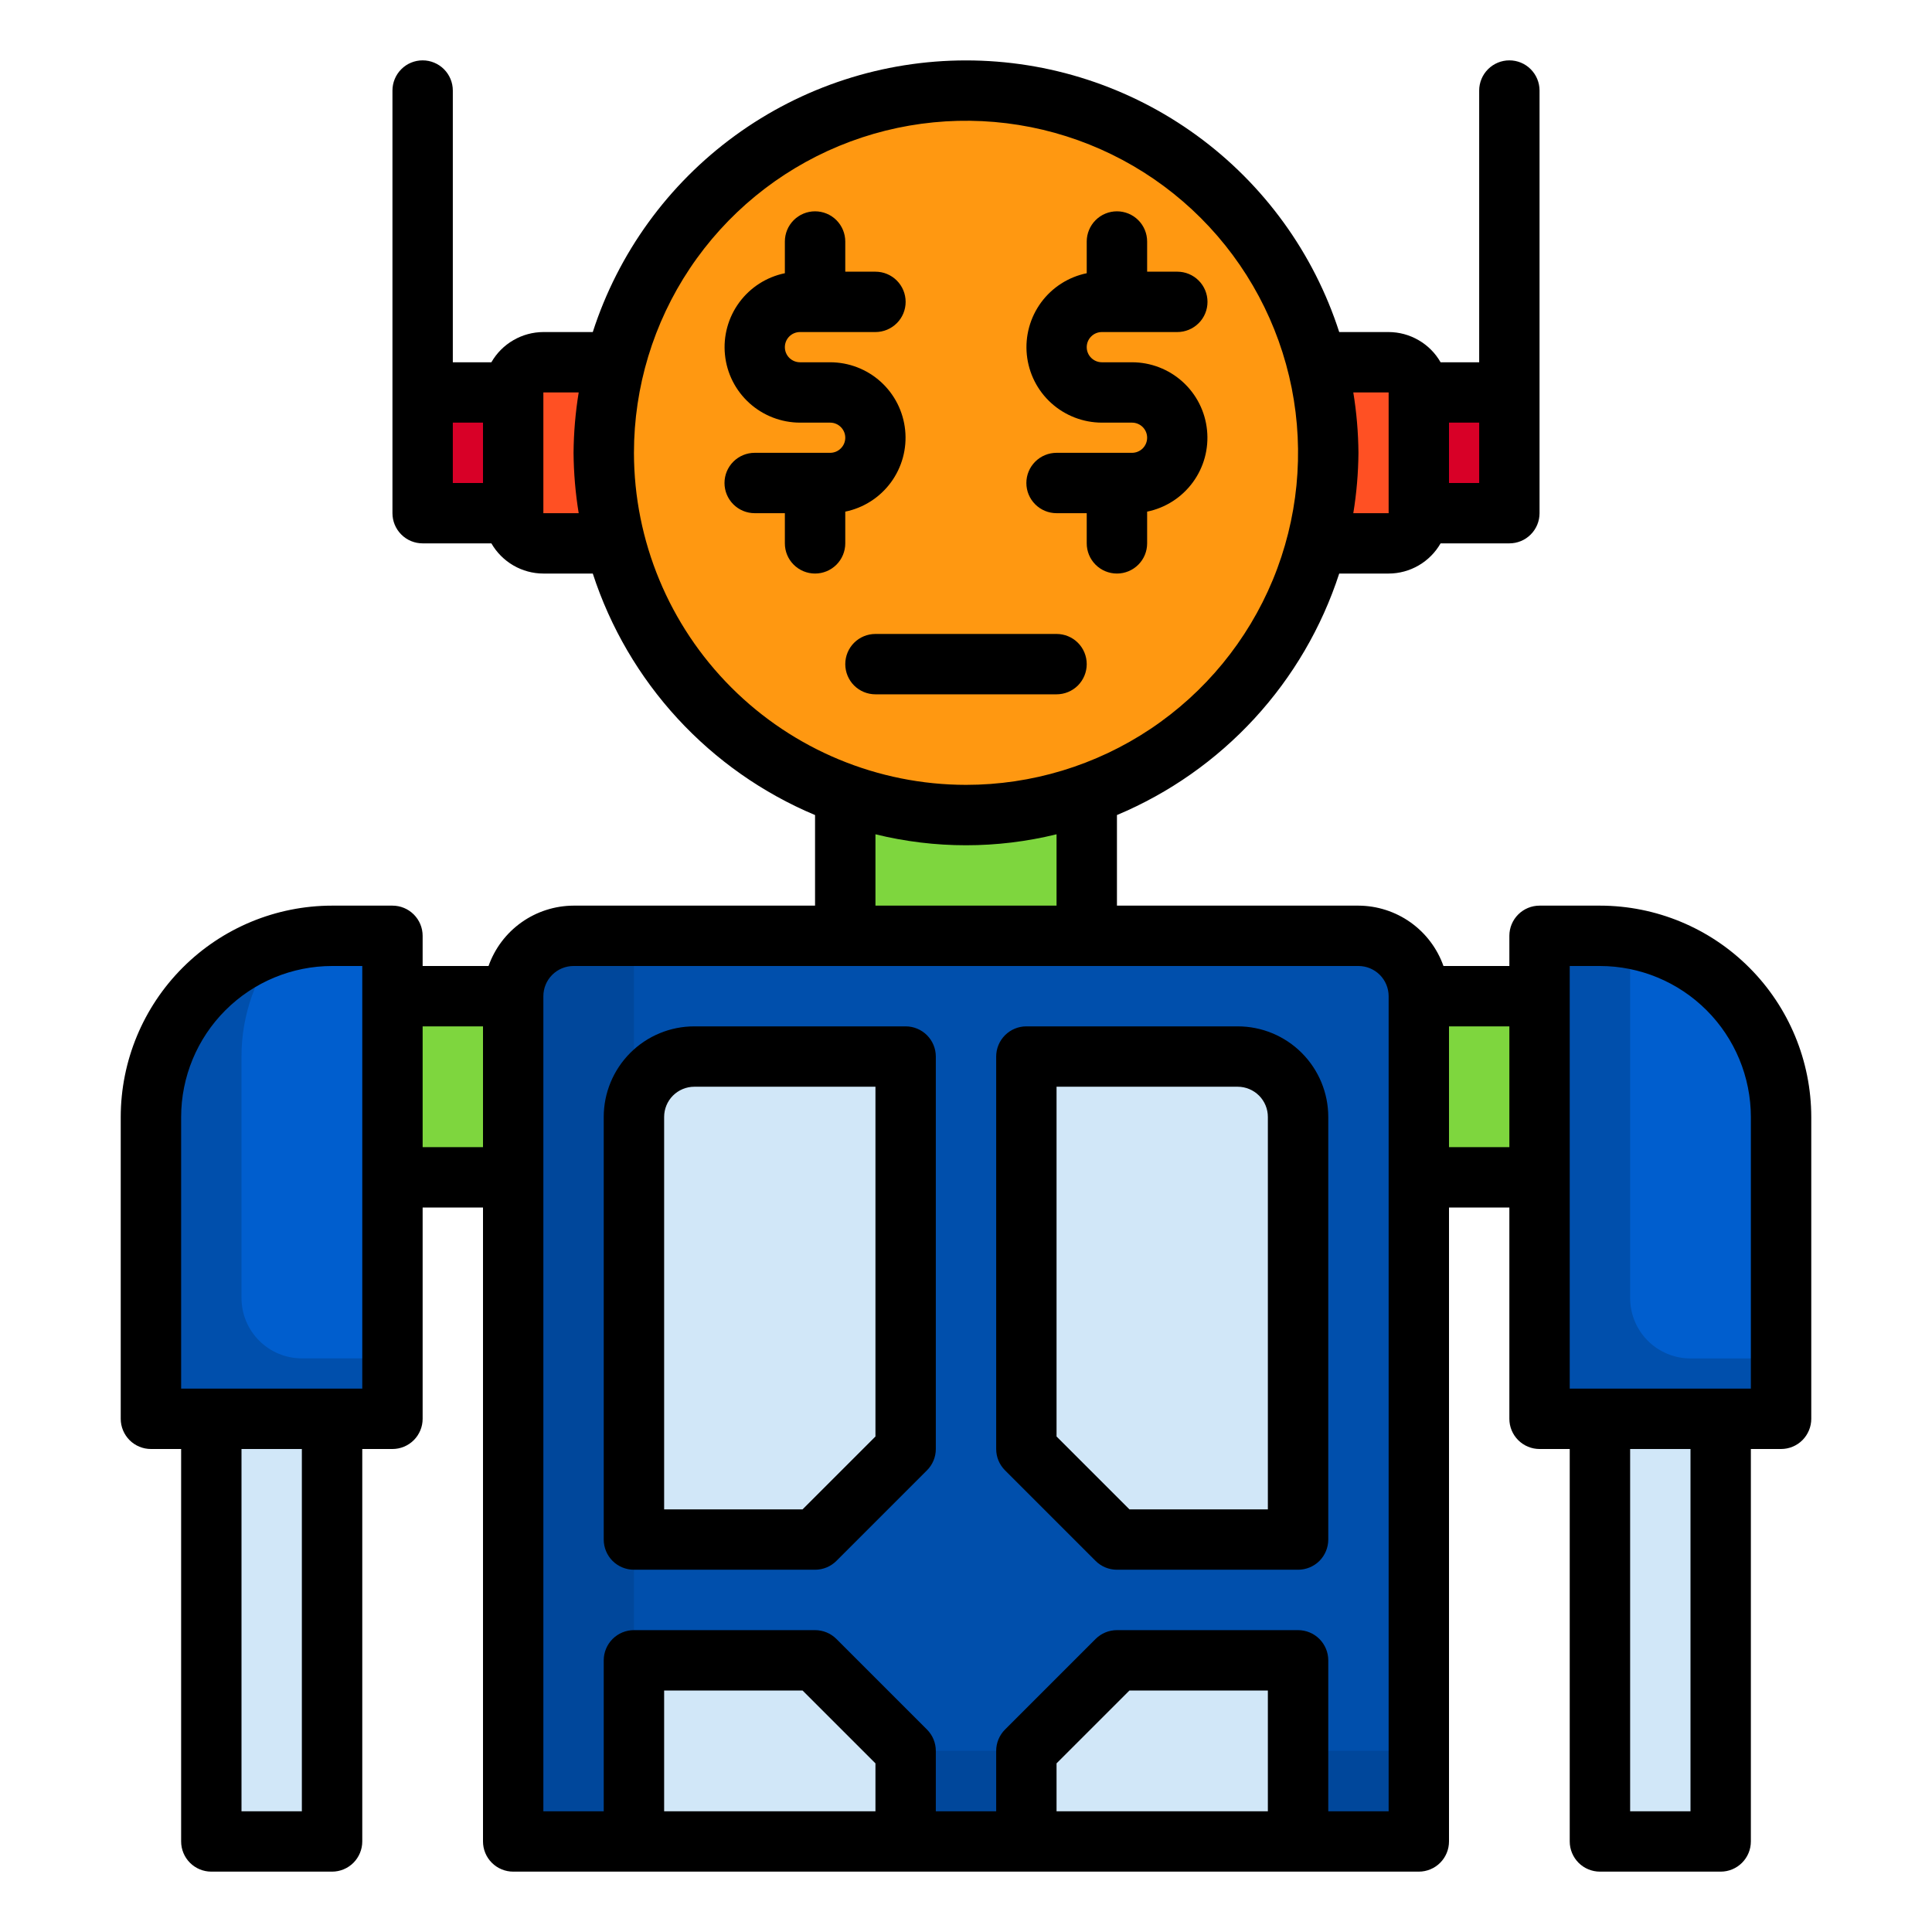
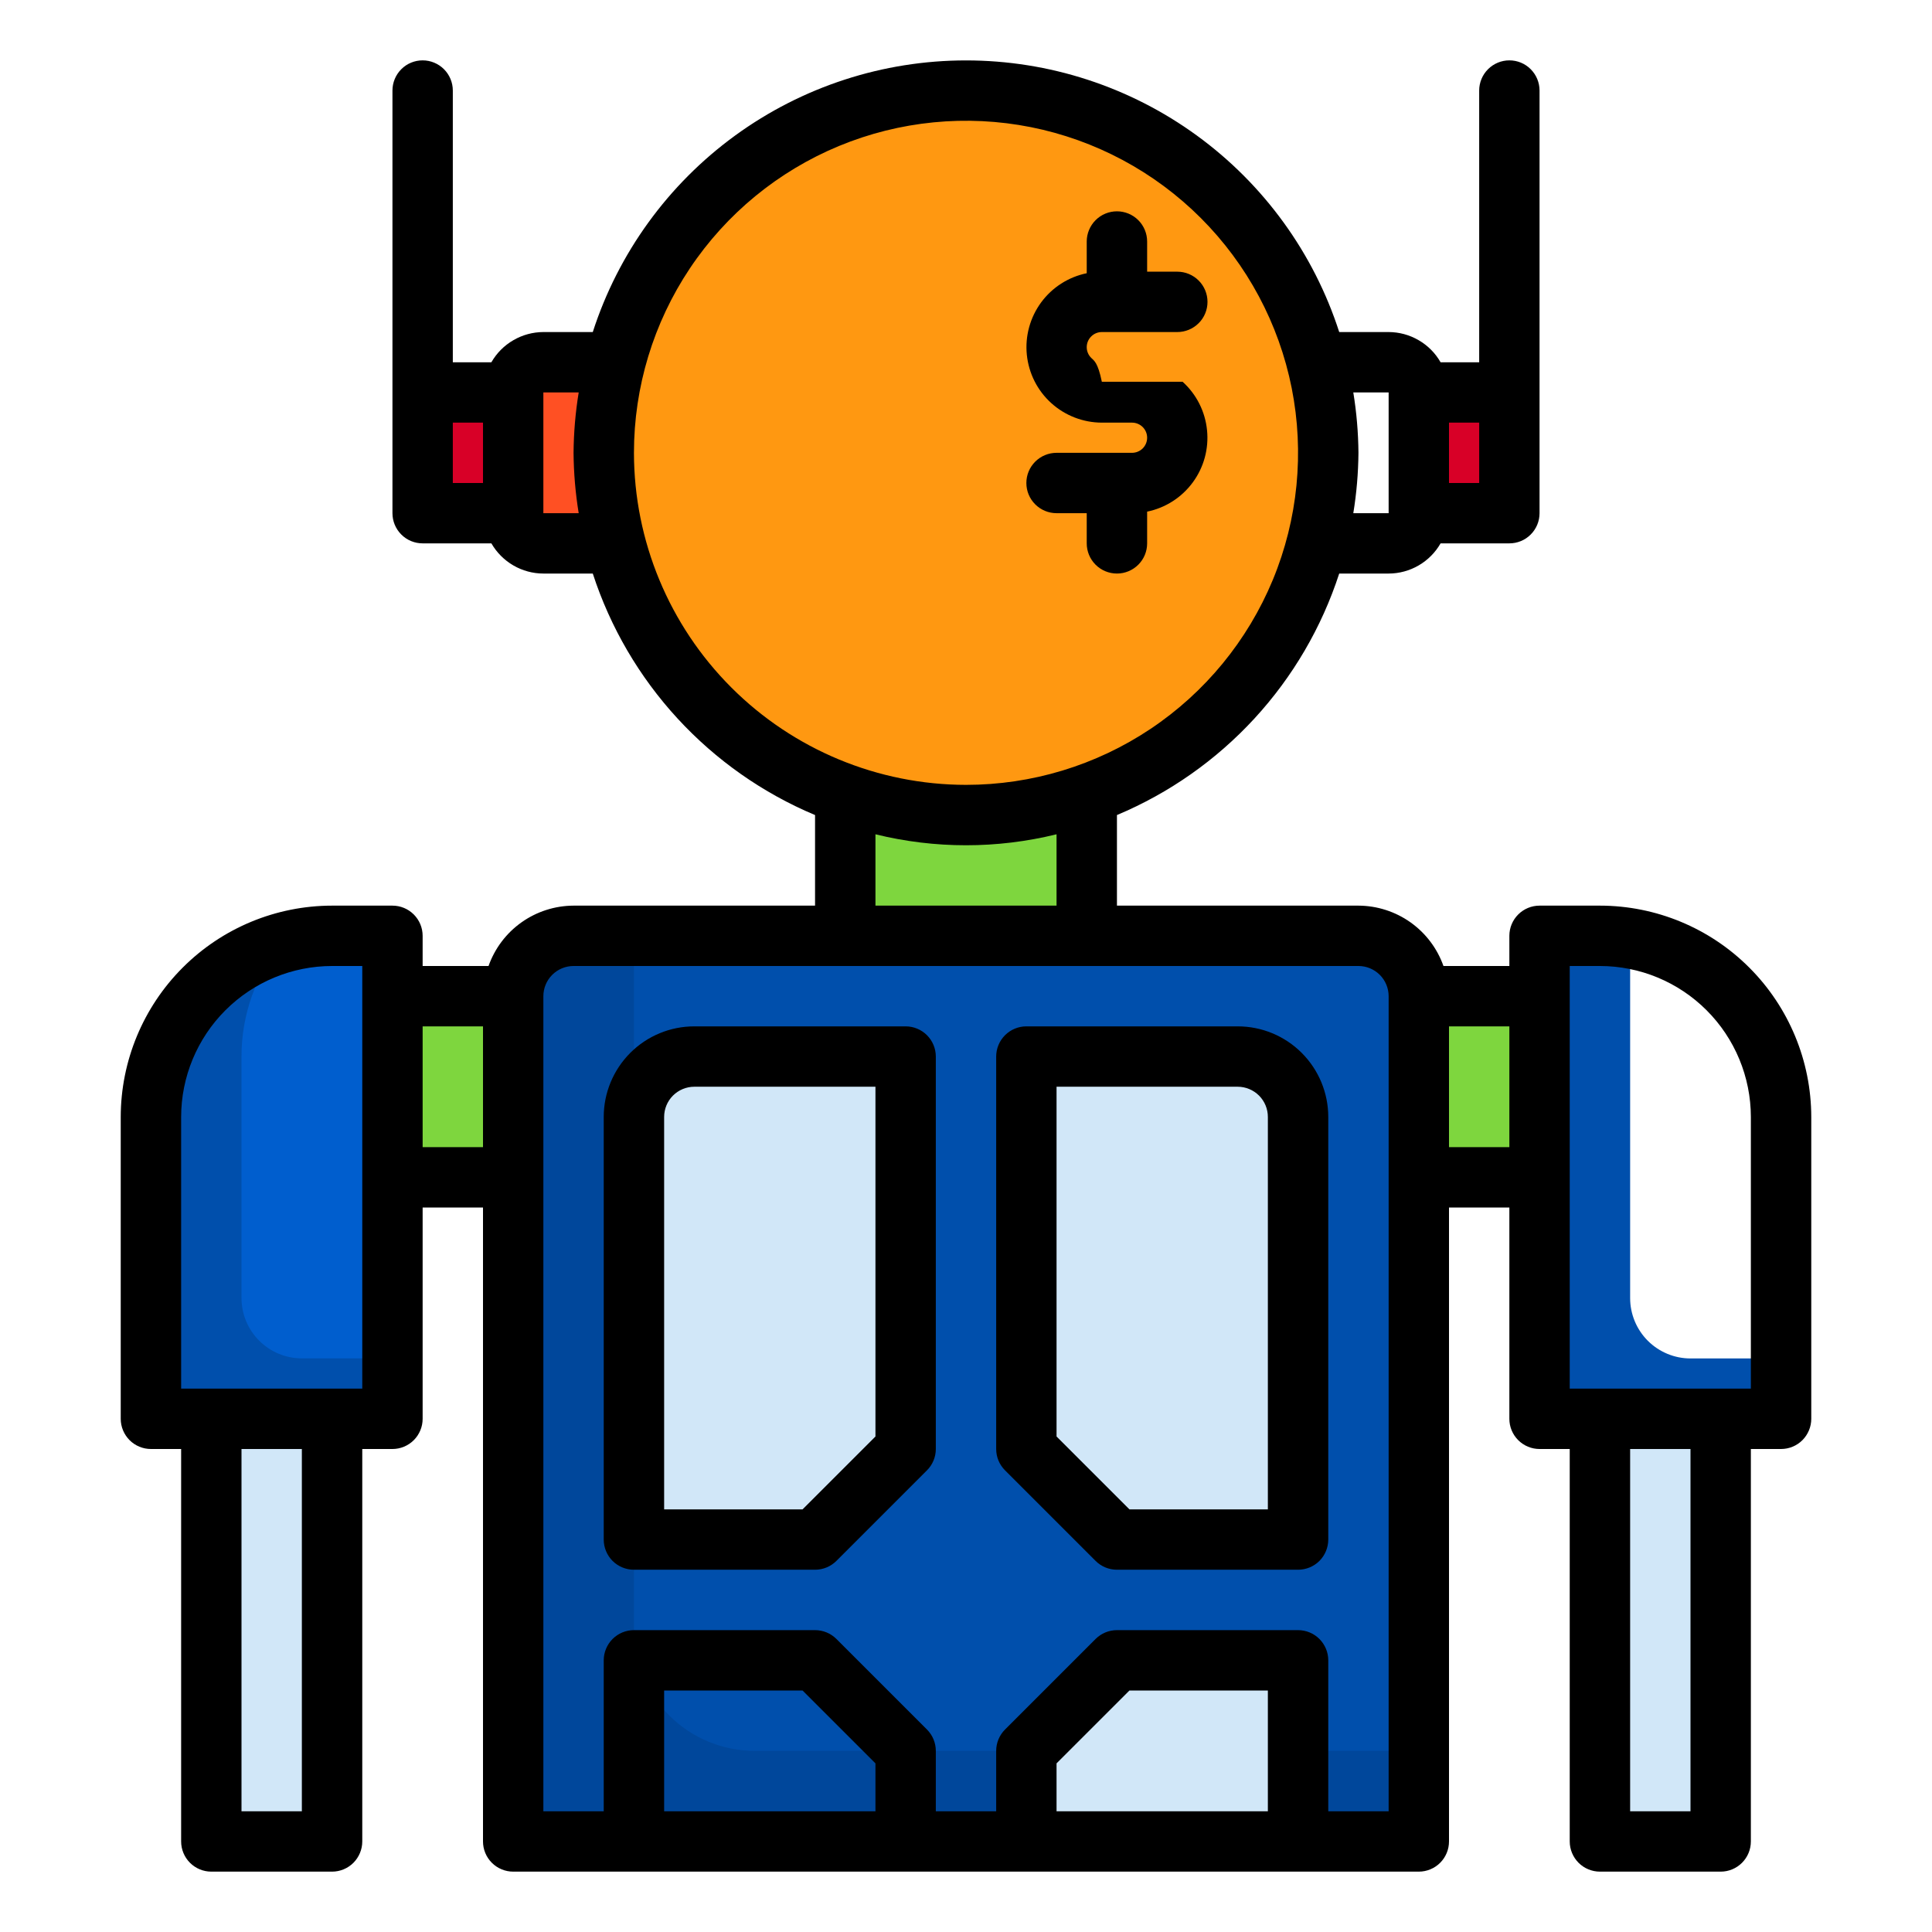
<svg xmlns="http://www.w3.org/2000/svg" width="45" height="45" viewBox="0 0 45 45" fill="none">
  <path d="M33.047 9.141H35.156V11.953H33.047V9.141Z" fill="#D80027" />
  <path d="M9.844 9.141H11.953V11.953H9.844V9.141Z" fill="#D80027" />
  <path d="M33.047 23.203V42.891H11.953V23.203C11.954 22.831 12.103 22.474 12.366 22.21C12.63 21.947 12.987 21.798 13.359 21.797H31.641C32.013 21.798 32.37 21.947 32.634 22.21C32.897 22.474 33.046 22.831 33.047 23.203Z" fill="#004FAC" />
  <path d="M14.766 37.969V21.797H13.359C12.987 21.798 12.63 21.947 12.366 22.21C12.103 22.474 11.954 22.831 11.953 23.203V42.891H33.047V40.781H17.578C16.832 40.781 16.117 40.485 15.589 39.958C15.062 39.43 14.766 38.715 14.766 37.969Z" fill="#00479B" />
-   <path d="M18.984 38.672H14.766V42.891H21.094V40.781L18.984 38.672Z" fill="#D1E7F8" />
  <path d="M26.016 38.672L23.906 40.781V42.891H30.234V38.672H26.016Z" fill="#D1E7F8" />
  <path d="M33.047 23.203H35.859V27.422H33.047V23.203Z" fill="#7ED63E" />
-   <path d="M35.859 33.047H41.484V26.016C41.484 24.897 41.04 23.824 40.249 23.032C39.458 22.241 38.385 21.797 37.266 21.797H35.859V33.047Z" fill="#005ECE" />
  <path d="M39.375 31.641C39.002 31.641 38.644 31.492 38.381 31.229C38.117 30.965 37.969 30.607 37.969 30.234V21.86C37.737 21.82 37.501 21.798 37.266 21.797H35.859V33.047H41.484V31.641H39.375Z" fill="#004FAC" />
  <path d="M37.266 33.047H40.078V42.891H37.266V33.047Z" fill="#D1E7F8" />
  <path d="M9.141 23.203H11.953V27.422H9.141V23.203Z" fill="#7ED63E" />
  <path d="M7.734 21.797C6.615 21.797 5.542 22.241 4.751 23.032C3.96 23.824 3.516 24.897 3.516 26.016V33.047H9.141V21.797H7.734Z" fill="#005ECE" />
  <path d="M7.031 31.639C6.658 31.639 6.301 31.491 6.037 31.227C5.773 30.963 5.625 30.606 5.625 30.233V24.608C5.624 23.646 5.953 22.713 6.558 21.965C5.681 22.22 4.91 22.752 4.362 23.482C3.813 24.212 3.516 25.101 3.516 26.014V33.045H9.141V31.639H7.031Z" fill="#004FAC" />
  <path d="M4.922 33.047H7.734V42.891H4.922V33.047Z" fill="#D1E7F8" />
  <path d="M21.094 33.75V24.609H16.172C15.799 24.609 15.441 24.758 15.178 25.021C14.914 25.285 14.766 25.643 14.766 26.016V35.859H18.984L21.094 33.75Z" fill="#D1E7F8" />
  <path d="M30.234 35.859V26.016C30.234 25.643 30.086 25.285 29.823 25.021C29.559 24.758 29.201 24.609 28.828 24.609H23.906V33.75L26.016 35.859H30.234Z" fill="#D1E7F8" />
  <path d="M19.688 18.492V21.797H25.312V18.492C23.494 19.146 21.506 19.146 19.688 18.492Z" fill="#7ED63E" />
-   <path d="M32.344 8.438H30.661C31.03 9.82 31.03 11.274 30.661 12.656H32.344C32.53 12.656 32.709 12.582 32.841 12.45C32.973 12.318 33.047 12.14 33.047 11.953V9.141C33.047 8.954 32.973 8.775 32.841 8.643C32.709 8.512 32.53 8.438 32.344 8.438Z" fill="#FF5023" />
  <path d="M14.339 8.438H12.656C12.47 8.438 12.291 8.512 12.159 8.643C12.027 8.775 11.953 8.954 11.953 9.141V11.953C11.953 12.14 12.027 12.318 12.159 12.45C12.291 12.582 12.47 12.656 12.656 12.656H14.339C13.97 11.274 13.97 9.82 14.339 8.438Z" fill="#FF5023" />
  <path d="M30.661 8.438H29.531C29.345 8.438 29.166 8.512 29.034 8.643C28.902 8.775 28.828 8.954 28.828 9.141V11.953C28.828 12.14 28.902 12.318 29.034 12.45C29.166 12.582 29.345 12.656 29.531 12.656H30.661C31.03 11.274 31.03 9.82 30.661 8.438Z" fill="#FFB655" />
  <path d="M16.172 11.953V9.141C16.172 8.954 16.098 8.775 15.966 8.643C15.834 8.512 15.655 8.438 15.469 8.438H14.339C13.97 9.82 13.97 11.274 14.339 12.656H15.469C15.655 12.656 15.834 12.582 15.966 12.45C16.098 12.318 16.172 12.14 16.172 11.953Z" fill="#FFB655" />
  <path d="M22.5 18.984C27.16 18.984 30.938 15.207 30.938 10.547C30.938 5.887 27.16 2.109 22.5 2.109C17.84 2.109 14.062 5.887 14.062 10.547C14.062 15.207 17.84 18.984 22.5 18.984Z" fill="#FF9811" />
-   <path d="M26.367 10.547H24.609C24.423 10.547 24.244 10.621 24.112 10.753C23.98 10.885 23.906 11.063 23.906 11.25C23.906 11.437 23.98 11.615 24.112 11.747C24.244 11.879 24.423 11.953 24.609 11.953H25.312V12.656C25.312 12.843 25.387 13.022 25.518 13.153C25.65 13.285 25.829 13.359 26.016 13.359C26.202 13.359 26.381 13.285 26.513 13.153C26.645 13.022 26.719 12.843 26.719 12.656V11.917C27.145 11.83 27.524 11.587 27.782 11.236C28.04 10.886 28.158 10.452 28.114 10.019C28.071 9.585 27.868 9.184 27.545 8.892C27.222 8.6 26.802 8.438 26.367 8.438H25.664C25.571 8.438 25.481 8.4 25.416 8.335C25.349 8.269 25.312 8.179 25.312 8.086C25.312 7.993 25.349 7.903 25.416 7.837C25.481 7.771 25.571 7.734 25.664 7.734H27.422C27.608 7.734 27.787 7.66 27.919 7.528C28.051 7.397 28.125 7.218 28.125 7.031C28.125 6.845 28.051 6.666 27.919 6.534C27.787 6.402 27.608 6.328 27.422 6.328H26.719V5.625C26.719 5.439 26.645 5.26 26.513 5.128C26.381 4.996 26.202 4.922 26.016 4.922C25.829 4.922 25.65 4.996 25.518 5.128C25.387 5.26 25.312 5.439 25.312 5.625V6.364C24.886 6.451 24.507 6.694 24.249 7.045C23.992 7.396 23.873 7.83 23.917 8.263C23.961 8.696 24.163 9.097 24.486 9.389C24.809 9.681 25.229 9.843 25.664 9.844H26.367C26.46 9.844 26.55 9.881 26.616 9.947C26.682 10.013 26.719 10.102 26.719 10.195C26.719 10.289 26.682 10.378 26.616 10.444C26.55 10.51 26.46 10.547 26.367 10.547Z" fill="black" />
-   <path d="M19.688 11.917C20.114 11.83 20.493 11.587 20.751 11.236C21.008 10.886 21.127 10.452 21.083 10.019C21.039 9.585 20.837 9.184 20.514 8.892C20.191 8.6 19.771 8.438 19.336 8.438H18.633C18.54 8.438 18.45 8.4 18.384 8.335C18.318 8.269 18.281 8.179 18.281 8.086C18.281 7.993 18.318 7.903 18.384 7.837C18.45 7.771 18.54 7.734 18.633 7.734H20.391C20.577 7.734 20.756 7.66 20.888 7.528C21.02 7.397 21.094 7.218 21.094 7.031C21.094 6.845 21.02 6.666 20.888 6.534C20.756 6.402 20.577 6.328 20.391 6.328H19.688V5.625C19.688 5.439 19.613 5.26 19.482 5.128C19.35 4.996 19.171 4.922 18.984 4.922C18.798 4.922 18.619 4.996 18.487 5.128C18.355 5.26 18.281 5.439 18.281 5.625V6.364C17.855 6.451 17.476 6.694 17.218 7.045C16.96 7.396 16.842 7.83 16.886 8.263C16.929 8.696 17.132 9.097 17.455 9.389C17.778 9.681 18.198 9.843 18.633 9.844H19.336C19.429 9.844 19.519 9.881 19.584 9.947C19.651 10.013 19.688 10.102 19.688 10.195C19.688 10.289 19.651 10.378 19.584 10.444C19.519 10.51 19.429 10.547 19.336 10.547H17.578C17.392 10.547 17.213 10.621 17.081 10.753C16.949 10.885 16.875 11.063 16.875 11.25C16.875 11.437 16.949 11.615 17.081 11.747C17.213 11.879 17.392 11.953 17.578 11.953H18.281V12.656C18.281 12.843 18.355 13.022 18.487 13.153C18.619 13.285 18.798 13.359 18.984 13.359C19.171 13.359 19.35 13.285 19.482 13.153C19.613 13.022 19.688 12.843 19.688 12.656V11.917Z" fill="black" />
-   <path d="M25.312 15.469C25.312 15.282 25.238 15.103 25.107 14.972C24.975 14.84 24.796 14.766 24.609 14.766H20.391C20.204 14.766 20.025 14.84 19.893 14.972C19.762 15.103 19.688 15.282 19.688 15.469C19.688 15.655 19.762 15.834 19.893 15.966C20.025 16.098 20.204 16.172 20.391 16.172H24.609C24.796 16.172 24.975 16.098 25.107 15.966C25.238 15.834 25.312 15.655 25.312 15.469Z" fill="black" />
+   <path d="M26.367 10.547H24.609C24.423 10.547 24.244 10.621 24.112 10.753C23.98 10.885 23.906 11.063 23.906 11.25C23.906 11.437 23.98 11.615 24.112 11.747C24.244 11.879 24.423 11.953 24.609 11.953H25.312V12.656C25.312 12.843 25.387 13.022 25.518 13.153C25.65 13.285 25.829 13.359 26.016 13.359C26.202 13.359 26.381 13.285 26.513 13.153C26.645 13.022 26.719 12.843 26.719 12.656V11.917C27.145 11.83 27.524 11.587 27.782 11.236C28.04 10.886 28.158 10.452 28.114 10.019C28.071 9.585 27.868 9.184 27.545 8.892H25.664C25.571 8.438 25.481 8.4 25.416 8.335C25.349 8.269 25.312 8.179 25.312 8.086C25.312 7.993 25.349 7.903 25.416 7.837C25.481 7.771 25.571 7.734 25.664 7.734H27.422C27.608 7.734 27.787 7.66 27.919 7.528C28.051 7.397 28.125 7.218 28.125 7.031C28.125 6.845 28.051 6.666 27.919 6.534C27.787 6.402 27.608 6.328 27.422 6.328H26.719V5.625C26.719 5.439 26.645 5.26 26.513 5.128C26.381 4.996 26.202 4.922 26.016 4.922C25.829 4.922 25.65 4.996 25.518 5.128C25.387 5.26 25.312 5.439 25.312 5.625V6.364C24.886 6.451 24.507 6.694 24.249 7.045C23.992 7.396 23.873 7.83 23.917 8.263C23.961 8.696 24.163 9.097 24.486 9.389C24.809 9.681 25.229 9.843 25.664 9.844H26.367C26.46 9.844 26.55 9.881 26.616 9.947C26.682 10.013 26.719 10.102 26.719 10.195C26.719 10.289 26.682 10.378 26.616 10.444C26.55 10.51 26.46 10.547 26.367 10.547Z" fill="black" />
  <path d="M37.266 21.094H35.859C35.673 21.094 35.494 21.168 35.362 21.3C35.23 21.432 35.156 21.61 35.156 21.797V22.5H33.621C33.476 22.09 33.208 21.735 32.853 21.483C32.499 21.232 32.075 21.096 31.641 21.094H26.016V18.984C27.232 18.474 28.324 17.707 29.218 16.736C30.111 15.766 30.785 14.614 31.193 13.359H32.344C32.59 13.359 32.831 13.293 33.043 13.17C33.256 13.046 33.432 12.869 33.554 12.656H35.156C35.343 12.656 35.522 12.582 35.653 12.45C35.785 12.318 35.859 12.14 35.859 11.953V2.109C35.859 1.923 35.785 1.744 35.653 1.612C35.522 1.48 35.343 1.406 35.156 1.406C34.97 1.406 34.791 1.48 34.659 1.612C34.527 1.744 34.453 1.923 34.453 2.109V8.438H33.554C33.432 8.224 33.256 8.047 33.043 7.924C32.831 7.8 32.59 7.735 32.344 7.734H31.193C30.6 5.896 29.438 4.293 27.876 3.156C26.314 2.019 24.432 1.407 22.5 1.407C20.568 1.407 18.686 2.019 17.124 3.156C15.562 4.293 14.4 5.896 13.807 7.734H12.656C12.411 7.735 12.169 7.8 11.957 7.924C11.744 8.047 11.568 8.224 11.445 8.438H10.547V2.109C10.547 1.923 10.473 1.744 10.341 1.612C10.209 1.48 10.03 1.406 9.844 1.406C9.657 1.406 9.478 1.48 9.347 1.612C9.215 1.744 9.141 1.923 9.141 2.109V11.953C9.141 12.14 9.215 12.318 9.347 12.45C9.478 12.582 9.657 12.656 9.844 12.656H11.445C11.568 12.869 11.744 13.046 11.957 13.17C12.169 13.293 12.411 13.359 12.656 13.359H13.807C14.215 14.614 14.889 15.766 15.782 16.736C16.676 17.707 17.768 18.474 18.984 18.984V21.094H13.359C12.925 21.096 12.501 21.232 12.147 21.483C11.792 21.735 11.524 22.09 11.379 22.5H9.844V21.797C9.844 21.61 9.77 21.432 9.638 21.3C9.506 21.168 9.327 21.094 9.141 21.094H7.734C6.429 21.095 5.178 21.614 4.256 22.537C3.333 23.46 2.814 24.711 2.812 26.016V33.047C2.812 33.233 2.887 33.412 3.018 33.544C3.15 33.676 3.329 33.75 3.516 33.75H4.219V42.891C4.219 43.077 4.293 43.256 4.425 43.388C4.557 43.52 4.735 43.594 4.922 43.594H7.734C7.921 43.594 8.1 43.52 8.232 43.388C8.363 43.256 8.438 43.077 8.438 42.891V33.75H9.141C9.327 33.75 9.506 33.676 9.638 33.544C9.77 33.412 9.844 33.233 9.844 33.047V28.125H11.25V42.891C11.25 43.077 11.324 43.256 11.456 43.388C11.588 43.52 11.767 43.594 11.953 43.594H33.047C33.233 43.594 33.412 43.52 33.544 43.388C33.676 43.256 33.75 43.077 33.75 42.891V28.125H35.156V33.047C35.156 33.233 35.23 33.412 35.362 33.544C35.494 33.676 35.673 33.75 35.859 33.75H36.562V42.891C36.562 43.077 36.637 43.256 36.768 43.388C36.9 43.52 37.079 43.594 37.266 43.594H40.078C40.265 43.594 40.443 43.52 40.575 43.388C40.707 43.256 40.781 43.077 40.781 42.891V33.75H41.484C41.671 33.75 41.85 33.676 41.982 33.544C42.113 33.412 42.188 33.233 42.188 33.047V26.016C42.186 24.711 41.667 23.46 40.744 22.537C39.822 21.614 38.571 21.095 37.266 21.094ZM34.453 11.25H33.75V9.844H34.453V11.25ZM32.344 9.141V11.953H31.521C31.597 11.488 31.637 11.018 31.641 10.547C31.637 10.076 31.597 9.606 31.521 9.141H32.344ZM10.547 9.844H11.25V11.25H10.547V9.844ZM12.656 11.953V9.141H13.479C13.403 9.606 13.363 10.076 13.359 10.547C13.363 11.018 13.403 11.488 13.479 11.953H12.656ZM14.766 10.547C14.766 9.017 15.219 7.522 16.069 6.25C16.919 4.978 18.127 3.987 19.54 3.401C20.953 2.816 22.509 2.663 24.009 2.961C25.509 3.26 26.887 3.996 27.969 5.078C29.051 6.16 29.787 7.538 30.086 9.038C30.384 10.538 30.231 12.093 29.646 13.507C29.06 14.92 28.069 16.128 26.797 16.978C25.525 17.828 24.03 18.281 22.5 18.281C20.45 18.279 18.484 17.463 17.034 16.013C15.584 14.563 14.768 12.597 14.766 10.547ZM20.391 19.432C21.776 19.773 23.224 19.773 24.609 19.432V21.094H20.391V19.432ZM7.031 42.188H5.625V33.75H7.031V42.188ZM8.438 32.344H4.219V26.016C4.22 25.084 4.591 24.19 5.25 23.531C5.909 22.872 6.802 22.501 7.734 22.5H8.438V32.344ZM9.844 26.719V23.906H11.25V26.719H9.844ZM20.391 42.188H15.469V39.375H18.693L20.391 41.072V42.188ZM29.531 42.188H24.609V41.072L26.307 39.375H29.531V42.188ZM32.344 42.188H30.938V38.672C30.938 38.485 30.863 38.307 30.732 38.175C30.6 38.043 30.421 37.969 30.234 37.969H26.016C25.829 37.969 25.65 38.043 25.518 38.175L23.409 40.284C23.277 40.416 23.203 40.595 23.203 40.781V42.188H21.797V40.781C21.797 40.595 21.723 40.416 21.591 40.284L19.482 38.175C19.35 38.043 19.171 37.969 18.984 37.969H14.766C14.579 37.969 14.4 38.043 14.268 38.175C14.137 38.307 14.062 38.485 14.062 38.672V42.188H12.656V23.203C12.656 23.017 12.73 22.838 12.862 22.706C12.994 22.574 13.173 22.5 13.359 22.5H31.641C31.827 22.5 32.006 22.574 32.138 22.706C32.27 22.838 32.344 23.017 32.344 23.203V42.188ZM33.75 26.719V23.906H35.156V26.719H33.75ZM39.375 42.188H37.969V33.75H39.375V42.188ZM40.781 32.344H36.562V22.5H37.266C38.198 22.501 39.091 22.872 39.75 23.531C40.409 24.19 40.78 25.084 40.781 26.016V32.344Z" fill="black" />
  <path d="M21.094 23.906H16.172C15.612 23.906 15.076 24.128 14.68 24.524C14.285 24.92 14.062 25.456 14.062 26.016V35.859C14.062 36.046 14.137 36.225 14.268 36.357C14.4 36.488 14.579 36.562 14.766 36.562H18.984C19.171 36.562 19.35 36.488 19.482 36.356L21.591 34.247C21.723 34.115 21.797 33.937 21.797 33.75V24.609C21.797 24.423 21.723 24.244 21.591 24.112C21.459 23.98 21.28 23.906 21.094 23.906ZM20.391 33.459L18.693 35.156H15.469V26.016C15.469 25.829 15.543 25.65 15.675 25.518C15.807 25.387 15.985 25.312 16.172 25.312H20.391V33.459Z" fill="black" />
  <path d="M28.828 23.906H23.906C23.72 23.906 23.541 23.98 23.409 24.112C23.277 24.244 23.203 24.423 23.203 24.609V33.75C23.203 33.937 23.277 34.115 23.409 34.247L25.518 36.356C25.65 36.488 25.829 36.562 26.016 36.562H30.234C30.421 36.562 30.6 36.488 30.732 36.357C30.863 36.225 30.938 36.046 30.938 35.859V26.016C30.938 25.456 30.715 24.92 30.32 24.524C29.924 24.128 29.388 23.906 28.828 23.906ZM29.531 35.156H26.307L24.609 33.459V25.312H28.828C29.015 25.312 29.193 25.387 29.325 25.518C29.457 25.65 29.531 25.829 29.531 26.016V35.156Z" fill="black" />
</svg>